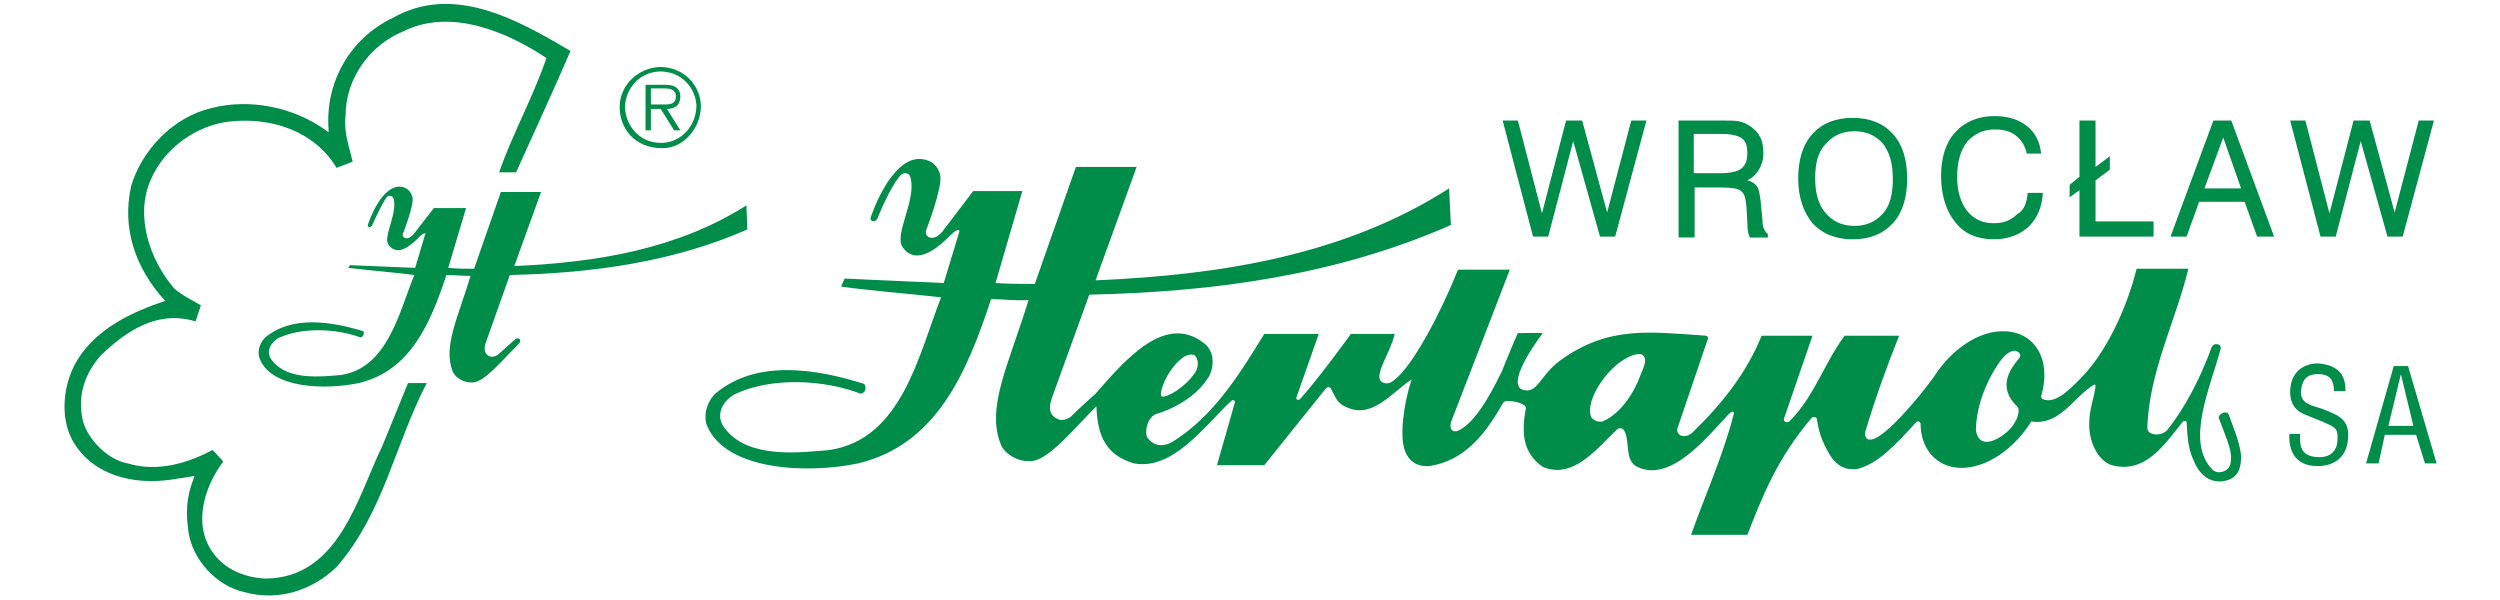
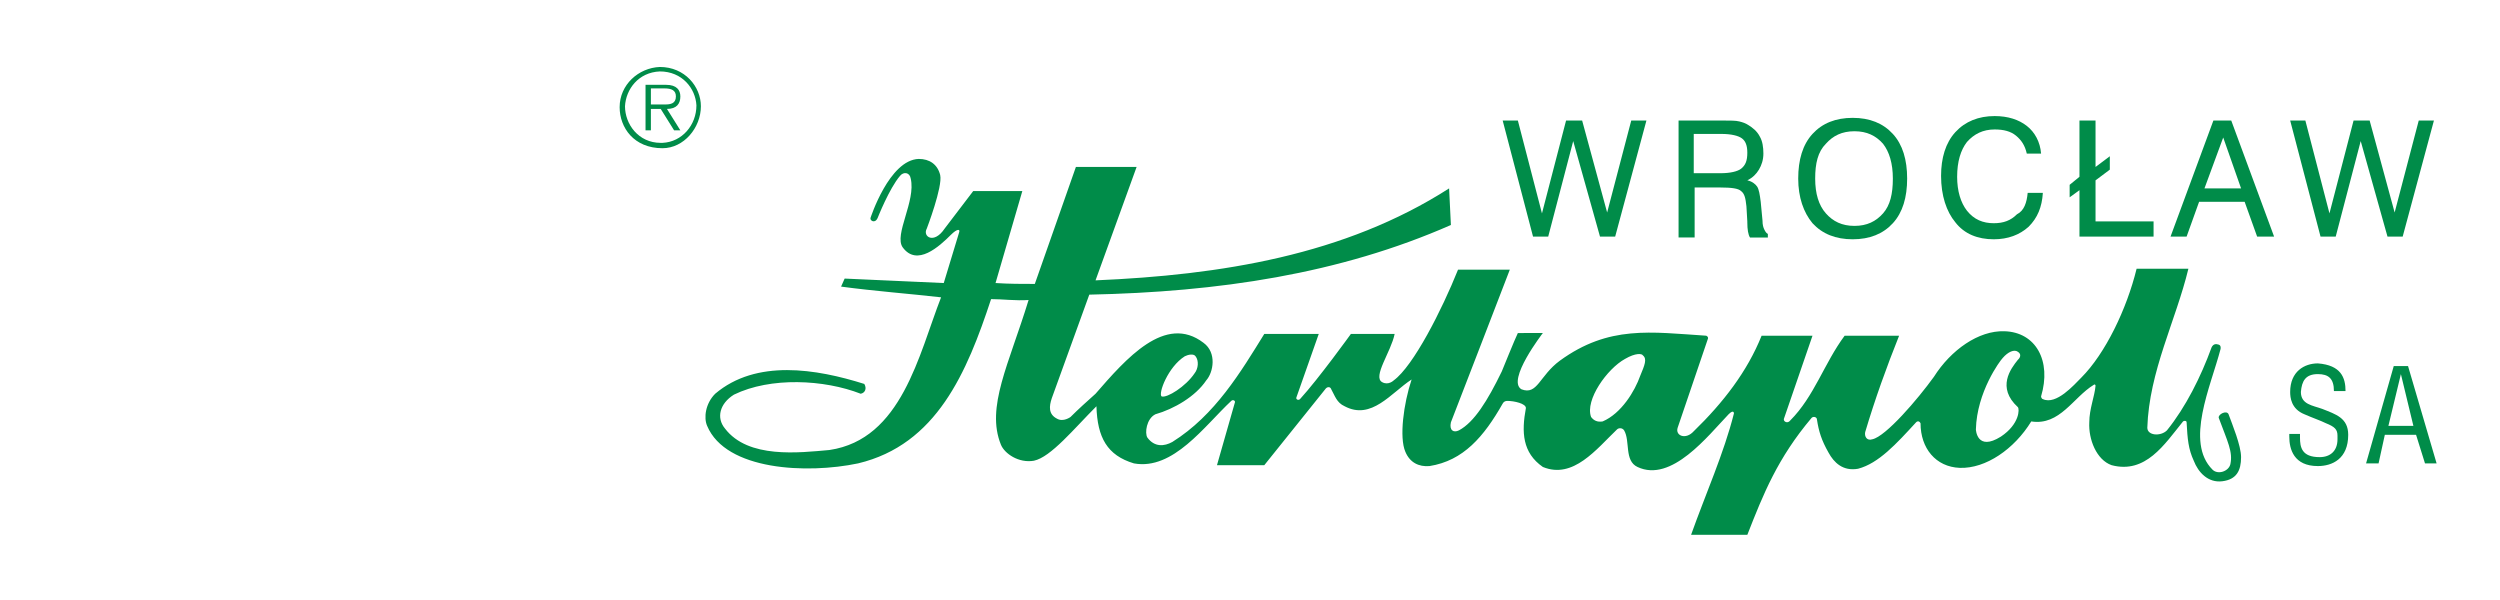
<svg xmlns="http://www.w3.org/2000/svg" version="1.1" id="Layer_1" x="0px" y="0px" viewBox="0 0 280 67.2" style="enable-background:new 0 0 280 67.2;" xml:space="preserve">
  <style type="text/css">
	.st0{fill-rule:evenodd;clip-rule:evenodd;fill:#008C49;}
	.st1{fill:#008C49;}
</style>
  <g>
-     <path class="st0" d="M63.7,5.6l0.2,0.1c-1.9,4.4-4.2,9.4-6.1,13.6l-1.9,0c1.5-4.3,3.8-8.4,5.3-12.8c-4.5-3-10.8-5.6-16-3   c-3.7,1.5-6.5,5.2-6.5,9.5c-0.2,1.9,0.4,3.4,0.8,5.1l-1.8,0.7c-2.4-4-7.1-5.7-11.9-5.2c-3.8,0.4-7.4,3-8.9,6.5   c-1.8,4-0.2,8.9,2.6,12.2c0.9,0.8,2,1.3,3,1.9c-0.2,0.6-0.4,1.2-0.6,1.8c-4.2-1.3-7.7,1-10.6,3.8c-1.8,2-2.7,4.6-2,7.4   c0.6,2.1,2.8,4.3,5,4.7c3.3,1,6.7,0,9.5-1.5c0.2,0.2,0.7,0.7,1.2,1.3c-1.9,2.5-3.2,6.3-1.7,9.3c1.3,2.6,3.9,3.7,6.5,3.8   C38,64.7,40.1,55.5,42.8,50l2.9-7.1c0.9,0,1.1,0,2.1,0c-3.6,6.9-4.8,14.5-10.1,20.6c-2.7,2.6-6.5,3.9-10.4,2.8   c-3.1-0.7-5.8-3.7-6.2-6.8c-0.3-2.1-0.2-3.6,0.4-5.4l0.3-0.8c-0.7,0.1-1,0.2-1.9,0.3c-4.2,0.8-9,0-11.5-3.8   c-1.9-2.9-1.3-7.1,0.4-9.7c2.2-3.4,6.1-5.2,9.7-6.4c-3.3-3.6-4.9-8.1-3.8-12.9c1.2-4,4.7-7.7,9-8.7C28,11,32.9,12,36.5,14.6   l0.3,0.2l0-0.3C36.4,9.2,39.2,4.3,44,2C50.7-1.8,57.8,2.1,63.7,5.6" />
-     <path class="st0" d="M57.7,38c-0.7,0.6-1.2,1.1-1.9,1.7c0,0-0.5,0.4-1,0.2c-0.6-0.3-0.6-0.9-0.4-1.5l2.7-7.6   c9.4-0.2,18.4-1.5,26.6-5.1l-0.1-2.7c-7.7,4.9-16.8,6.4-26,6.8l3-8.3h-4.5l-3,8.6c-0.9,0-1.9,0-2.9-0.1l2-6.7l-3.6,0l-2.1,2.7   c-0.8,1.2-1.7,0.6-1.3,0c0,0,1.2-3.1,1-3.9c-0.2-0.8-0.8-1.2-1.5-1.2c-2.2,0.1-3.5,4.3-3.5,4.3c-0.1,0.2,0.3,0.4,0.5,0   c0,0,0.9-2.1,1.6-3.1c0.2-0.3,0.7-0.2,0.8,0.2c0.4,1.7-1.2,4.2-0.6,5.1c1.1,1.5,2.7-0.1,3.5-0.9c0.5-0.5,0.8-0.4,0.6-0.2l-1.1,3.7   l-7.3-0.3L39,30c2.5,0.3,5.1,0.5,7.4,0.8C44.7,35,43.4,41.2,38.2,42c-2.3,0.2-6,0.6-7.7-1.6c-0.7-0.8-0.4-1.8,0.6-2.5   c2.7-1.3,6.6-1.1,9.3-0.1c0.3-0.1,0.4-0.4,0.3-0.7c-3.6-1.1-8-1.8-11,0.7c-0.7,0.7-0.9,1.7-0.6,2.4c1.3,3.3,7.3,3.5,11.1,2.7   c5.8-1.4,8-6.7,9.8-12.1c0.8,0,1.7,0.1,2.7,0.1c-1.4,4.7-3.1,7.9-2,10.7c0.3,0.7,1.3,1.4,2.5,1.2c1.3-0.3,3.2-2.6,4.9-4.3   C58.5,38.1,58.1,37.7,57.7,38z" />
    <path class="st0" d="M73.9,7.5c-2.4,0.1-4.5,2-4.5,4.5c0,2.3,1.6,4.6,4.8,4.6c2.4,0,4.3-2.3,4.3-4.7C78.5,9.7,76.7,7.5,73.9,7.5    M73.9,8c2.5,0,4,1.9,4.1,3.8c0,2.2-1.6,4.1-3.8,4.2c-0.1,0-0.1,0-0.2,0c-2.5,0-4-2.1-4-4.1C70.1,10,71.5,8.1,73.9,8 M72.3,9.5v5.1   h0.6v-2.4h1.1l1.5,2.4h0.7l-1.5-2.4c1.1,0,1.5-0.6,1.5-1.4c0-0.7-0.4-1.3-1.6-1.3H72.3z M75.7,10.8c0,0.8-0.6,0.9-1.2,0.9h-1.6V9.9   h1.5C75.2,9.9,75.7,10.1,75.7,10.8" />
    <g>
      <path class="st0" d="M256.4,48.5c0,0.2,0,0.4,0,0.4c0,1.4,0.5,3.3,3.2,3.3c1.6,0,3.4-0.8,3.4-3.5c0-1.9-1.4-2.3-2.9-2.9    c-1.1-0.4-2.4-0.5-2.4-1.9c0.1-1.2,0.5-2,1.9-2c1.2,0,1.8,0.5,1.8,1.9h1.3c0-1.5-0.5-2.9-3.1-3.1c-1.5,0-3.1,0.9-3.1,3.2    c0,0.6,0.1,1.9,1.6,2.5c0.9,0.4,1.8,0.7,2.4,1c1,0.4,1.3,0.7,1.3,1.4c0,0.2,0,0.2,0,0.4c0,1.3-0.8,2-2,2c-2,0-2.2-1.1-2.2-2.2    c0-0.2,0-0.3,0-0.4H256.4L256.4,48.5z" />
      <path class="st0" d="M269.7,41h-0.8h-0.8L265,51.9h1.4l0.7-3.2h1.8h1.7l1,3.2h1.3L269.7,41z M268.9,47.7h-1.4l1.4-5.8l1.4,5.8    H268.9z" />
    </g>
    <path class="st1" d="M249.6,46.4c-0.2-0.5-1.2,0-1.1,0.4c1,2.7,1.6,3.8,1.3,5.2c-0.2,0.8-1.4,1.2-2,0.6c-3.1-3.1-0.2-9.3,0.9-13.5   c0,0,0.1-0.4-0.2-0.5c-0.3-0.1-0.6-0.1-0.8,0.3c-1.2,3.3-2.9,6.7-5,9.3c-0.7,0.7-2.2,0.6-2.2-0.3c0.2-6.3,3.2-12,4.6-17.8h-5.8   c-1.1,4.5-3.5,9.5-6.2,12.2c-0.8,0.8-2.8,3.1-4.3,2.4c-0.1,0-0.2-0.2-0.2-0.3c1.2-4-0.6-7.2-4.1-7.3c-2.9-0.1-6,2.1-7.9,5.1   c0,0,0,0,0,0c-1.8,2.5-5.4,6.7-6.9,7c-0.6,0.2-0.9-0.3-0.8-0.8c1.1-3.7,2.4-7.3,3.8-10.8l-6.1,0c-2.3,3.1-3.4,6.8-6.1,9.5   c-0.3,0.4-0.8,0.1-0.7-0.2l3.2-9.3h-5.7c-1.6,4-4.3,7.5-7.6,10.7c-0.9,1-2.1,0.5-1.8-0.4l3.4-10c0-0.1,0-0.2-0.2-0.3   c-6.2-0.4-10.9-1.2-16.4,2.8c-2.3,1.7-2.5,3.9-4.3,3.2c-1.7-1,2.4-6.3,2.4-6.3H170c-0.3,0.6-1.8,4.3-1.8,4.3   c-1.6,3.3-3.1,5.7-4.8,6.6c-0.6,0.3-1.1,0-0.9-0.9c0.4-1,6.6-17.1,6.6-17.1h-5.8c-1.8,4.5-5,10.8-7.2,12.4c0,0-0.6,0.6-1.3,0.2   c-1.1-0.6,1-3.4,1.4-5.4h-4.9c0,0-3.6,5-5.7,7.3c-0.2,0.2-0.5,0-0.4-0.2l2.5-7.1l-6.1,0c-2.6,4.2-5.5,9.1-10.3,12.1   c-0.9,0.5-2,0.6-2.8-0.5c-0.3-0.5-0.1-2.1,0.9-2.6c2.1-0.6,4.5-2,5.7-3.8c0.8-0.9,1.2-3.1-0.3-4.2c-4.3-3.3-8.7,1.8-12.1,5.7   c0,0,0,0,0,0c0,0,0,0,0,0c-1,0.9-1.9,1.7-2.8,2.6c0,0-0.8,0.6-1.5,0.2c-1-0.5-0.9-1.4-0.6-2.3L122,33c14.4-0.3,28-2.3,40.5-7.8   l-0.2-4.1c-11.7,7.5-25.6,9.7-39.6,10.3l4.6-12.7h-6.8l-4.6,13.1c-1.4,0-2.9,0-4.4-0.1l3-10.3l-5.5,0l-3.2,4.2   c-1.2,1.8-2.5,0.9-2,0c0,0,1.8-4.7,1.5-6c-0.3-1.2-1.2-1.8-2.4-1.8c-3.3,0.1-5.4,6.6-5.4,6.6c-0.1,0.3,0.5,0.7,0.8,0   c0,0,1.3-3.3,2.5-4.7c0.4-0.5,1.1-0.4,1.2,0.3c0.6,2.5-1.9,6.3-0.9,7.7c1.6,2.2,4.1-0.1,5.4-1.4c0.7-0.7,1.1-0.7,0.9-0.2l-1.7,5.6   l-11.1-0.5l-0.4,0.9c3.7,0.5,7.7,0.8,11.2,1.2c-2.5,6.4-4.4,15.9-12.5,17.1c-3.4,0.3-9.1,1-11.7-2.4c-1-1.2-0.6-2.8,1-3.8   c4.1-2,10.1-1.7,14.2-0.1c0.5-0.1,0.7-0.6,0.4-1.1c-5.4-1.7-12.1-2.8-16.7,1.1c-1.1,1.1-1.3,2.7-0.9,3.6c2.1,5,11.2,5.4,16.9,4.2   c8.8-2.1,12.2-10.2,14.9-18.4c1.3,0,2.7,0.2,4.2,0.1c-2.2,7.2-4.8,12-3.1,16.2c0.4,1,2,2.1,3.7,1.8c1.9-0.4,4.5-3.6,7-6.1   c0.1,3.5,1.2,5.5,4.2,6.4c4.4,0.8,7.9-4.2,10.9-7c0.2-0.2,0.5,0,0.4,0.2l-2,7l5.3,0l6.9-8.6c0.2-0.2,0.5-0.2,0.6,0.1   c0.4,0.7,0.6,1.5,1.5,1.9c3,1.6,5.2-1.5,7.5-3c-0.9,2.7-1.4,6.5-0.7,8.1c0.5,1.2,1.5,1.7,2.7,1.6c3.8-0.6,6.1-3.3,8.2-7   c0.1-0.2,0.3-0.3,0.5-0.3c0.8,0,2.1,0.3,2.1,0.8c-0.5,2.7-0.4,5,1.9,6.6c3.4,1.4,6-2,8.3-4.2c0.2-0.2,0.6-0.2,0.8,0.1   c0.7,1.2,0,3.4,1.5,4.1c3.8,1.8,7.9-3.5,10.2-5.9c0.6-0.6,0.6-0.1,0.6-0.1c-1.1,4.4-3.2,9.1-4.8,13.6h6.3c1.8-4.6,3.4-8.6,7.2-13.1   c0.2-0.2,0.6-0.1,0.6,0.2c0.2,1.3,0.5,2.3,1.3,3.7c0.6,1.1,1.6,2.1,3.3,1.8c2.3-0.6,4.3-2.8,6.5-5.2c0.2-0.2,0.4-0.1,0.5,0.1   c0,0,0,0,0,0c0,2.8,1.7,4.9,4.4,5c2.9,0.1,6.1-2.1,8-5.2c3.2,0.5,4.7-2.7,7-4.1c0.1-0.1,0.2,0,0.2,0.1c-0.1,1.2-0.7,2.6-0.7,4.1   c-0.1,1.9,0.8,4.2,2.5,4.8c3.8,1,5.9-2.3,8-4.9c0.1-0.1,0.4-0.1,0.4,0.1c0.1,1.9,0.2,3,0.8,4.3c0.5,1.3,1.6,2.5,3.2,2.3   c1.6-0.2,2.1-1.2,2.1-2.7C251,49.9,250,47.5,249.6,46.4z M132.7,39.9c0.4-0.2,1-0.3,1.2,0c0.4,0.5,0.3,1.4-0.1,1.9   c-1,1.5-3.1,2.8-3.7,2.6C129.7,44.1,130.8,41.1,132.7,39.9z M183.7,42.1c-0.6,1.7-2.1,4.2-4.2,5.1c-0.6,0.1-1-0.1-1.3-0.5   c-0.7-1.9,1.8-5.4,3.8-6.5c1.2-0.7,1.9-0.6,2-0.4C184.5,40.2,184.2,40.9,183.7,42.1z M226,45.6c0.2,0.2,0.2,1.9-1.9,3.3   c-2.7,1.7-2.8-0.8-2.8-0.8c0.1-4.2,2.7-7.7,3-8c0.6-0.7,1.3-1,1.7-0.7c0.6,0.4,0,0.9,0,0.9C225.2,41.3,223.6,43.4,226,45.6z" />
    <g>
      <path class="st1" d="M171.7,26.5l-3.4-13h1.7l2.7,10.4l2.7-10.4h1.8l2.8,10.3l2.7-10.3h1.7l-3.5,13h-1.7l-3-10.7l-2.8,10.7H171.7z    " />
      <path class="st1" d="M188,13.5h5c0.8,0,1.4,0,1.8,0.1c0.4,0.1,0.7,0.2,1,0.4c0.5,0.3,1,0.7,1.3,1.3c0.3,0.5,0.4,1.2,0.4,1.9    c0,0.7-0.2,1.3-0.5,1.8c-0.3,0.5-0.7,0.9-1.3,1.2c0.5,0.1,0.9,0.4,1.1,0.7c0.2,0.3,0.3,0.9,0.4,1.7l0.2,2.1c0,0.5,0.1,0.8,0.2,1    c0.1,0.2,0.2,0.4,0.4,0.5v0.4h-2c-0.2-0.3-0.3-0.9-0.3-1.7c0,0,0,0,0-0.1l-0.1-1.7c-0.1-0.9-0.2-1.4-0.6-1.7    c-0.3-0.3-1.1-0.4-2.3-0.4h-2.9v5.6H188V13.5z M189.7,15v4.4h3c1.1,0,1.9-0.2,2.3-0.5c0.5-0.4,0.7-0.9,0.7-1.8    c0-0.8-0.2-1.3-0.6-1.6c-0.4-0.3-1.2-0.5-2.3-0.5H189.7z" />
      <path class="st1" d="M201.4,20c0-2.1,0.5-3.8,1.6-5c1.1-1.2,2.6-1.8,4.5-1.8c1.9,0,3.4,0.6,4.5,1.8c1.1,1.2,1.6,2.9,1.6,5    c0,2.1-0.5,3.8-1.6,5c-1.1,1.2-2.6,1.8-4.5,1.8c-1.9,0-3.4-0.6-4.5-1.8C202,23.8,201.4,22.1,201.4,20z M203.3,20    c0,1.7,0.4,3,1.2,3.9c0.8,0.9,1.8,1.4,3.2,1.4c1.4,0,2.4-0.5,3.2-1.4c0.8-0.9,1.1-2.2,1.1-3.9c0-1.7-0.4-3-1.1-3.9    c-0.8-0.9-1.8-1.4-3.2-1.4c-1.4,0-2.4,0.5-3.2,1.4C203.6,17,203.3,18.3,203.3,20z" />
      <path class="st1" d="M227.1,21.6h1.7c-0.1,1.6-0.6,2.8-1.6,3.8c-1,0.9-2.3,1.4-3.9,1.4c-1.8,0-3.3-0.6-4.3-1.9    c-1-1.2-1.6-3-1.6-5.2c0-2,0.5-3.7,1.6-4.9c1.1-1.2,2.6-1.8,4.4-1.8c1.5,0,2.7,0.4,3.6,1.1s1.5,1.8,1.6,3.1H227    c-0.2-0.9-0.6-1.5-1.2-2c-0.6-0.5-1.4-0.7-2.4-0.7c-1.3,0-2.3,0.5-3.1,1.4c-0.7,0.9-1.1,2.2-1.1,3.9c0,1.6,0.4,2.9,1.1,3.8    c0.8,1,1.8,1.4,3,1.4c1.1,0,1.9-0.3,2.6-1C226.7,23.6,227,22.7,227.1,21.6z" />
      <path class="st1" d="M243.1,26.5l4.8-13h2l4.8,13h-1.9l-1.4-3.9h-5.1l-1.4,3.9H243.1z M246.9,21.1h4.1l-2-5.7L246.9,21.1z" />
      <path class="st1" d="M259.9,26.5l-3.4-13h1.7l2.7,10.4l2.7-10.4h1.8l2.8,10.3l2.7-10.3h1.7l-3.5,13h-1.7l-3-10.7l-2.8,10.7H259.9z    " />
      <polygon class="st1" points="234.7,24.8 234.7,20.2 236.3,19 236.3,17.5 234.7,18.7 234.7,13.5 232.9,13.5 232.9,19.8 231.8,20.7     231.8,22.1 232.9,21.3 232.9,26.5 241.2,26.5 241.2,24.8   " />
    </g>
  </g>
</svg>